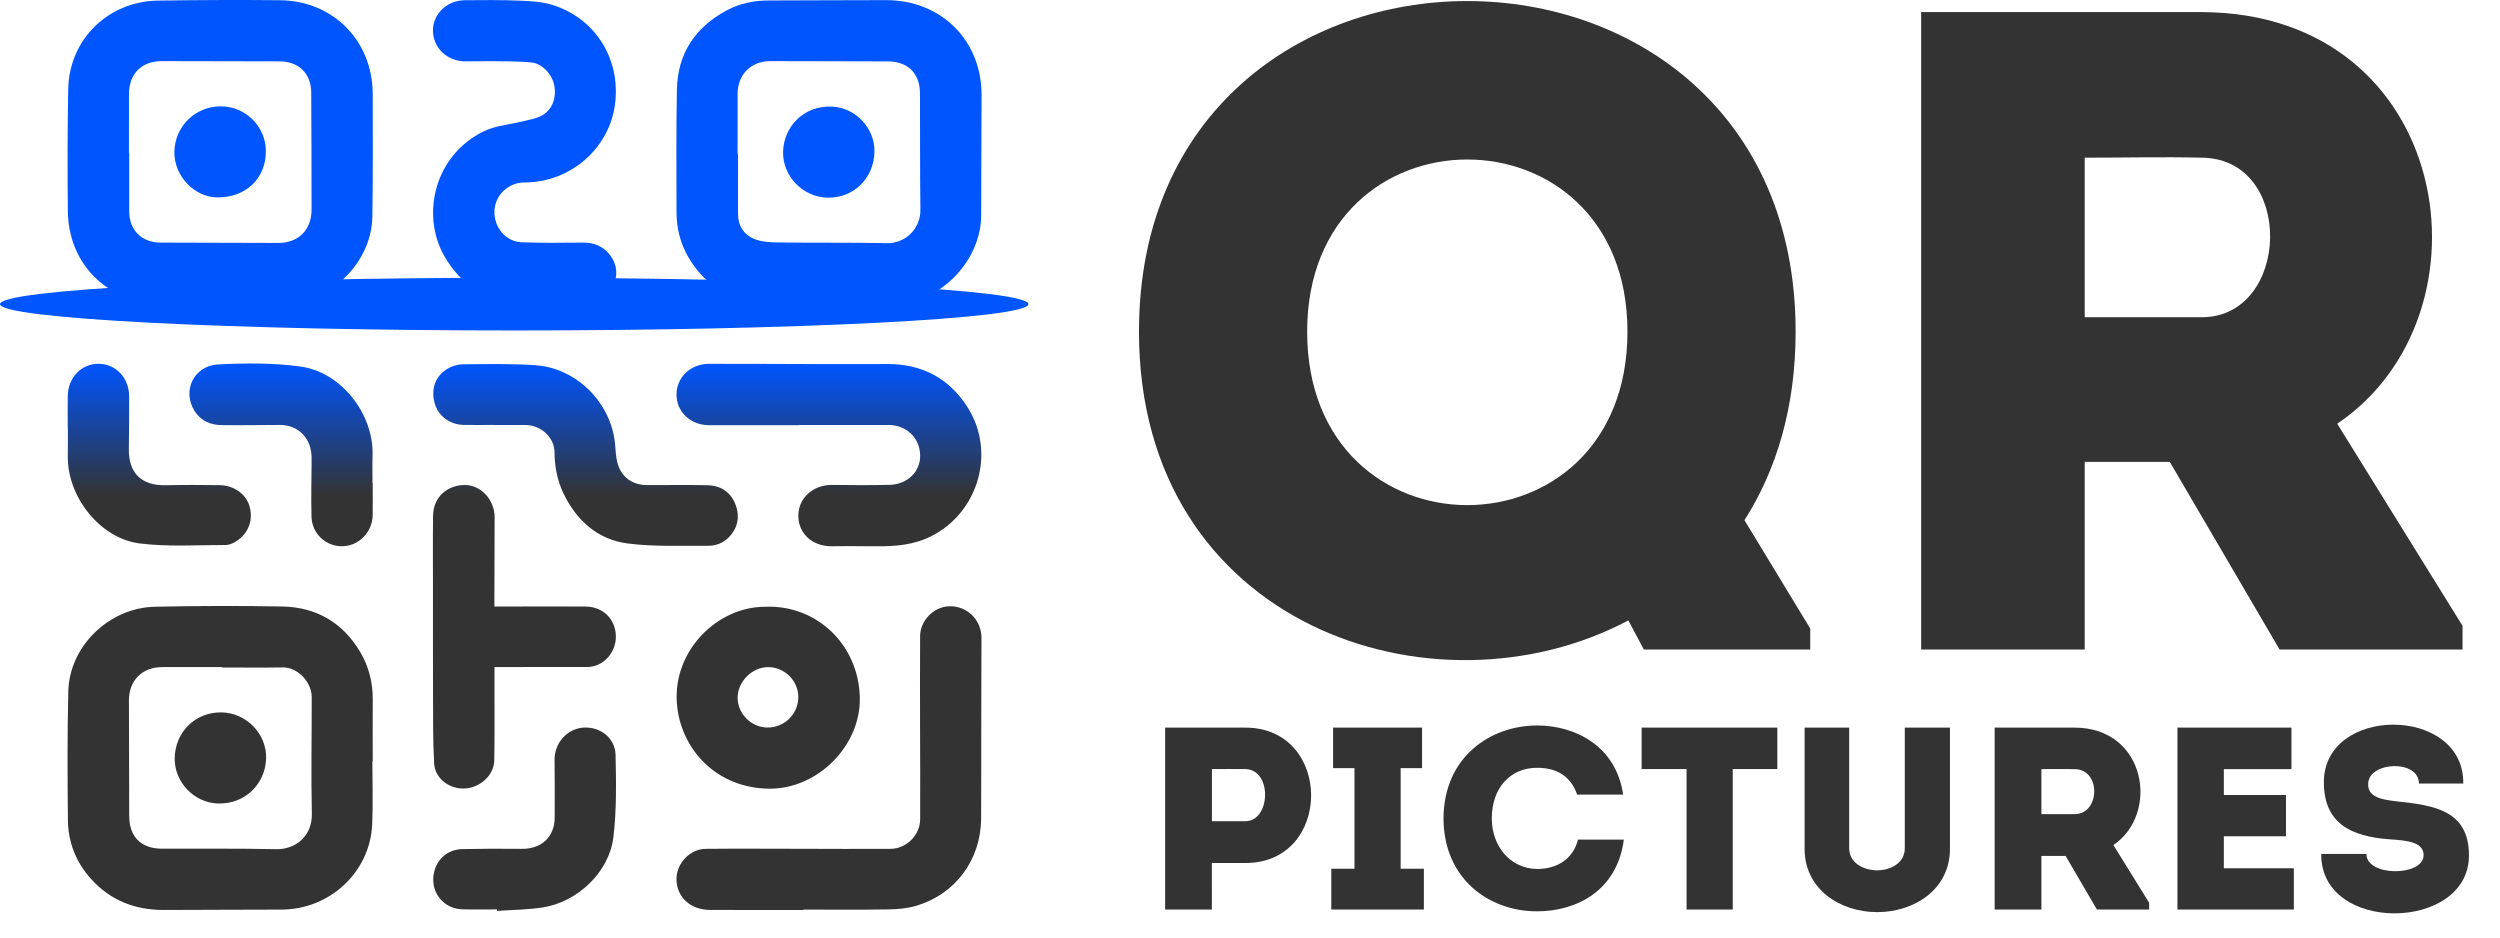
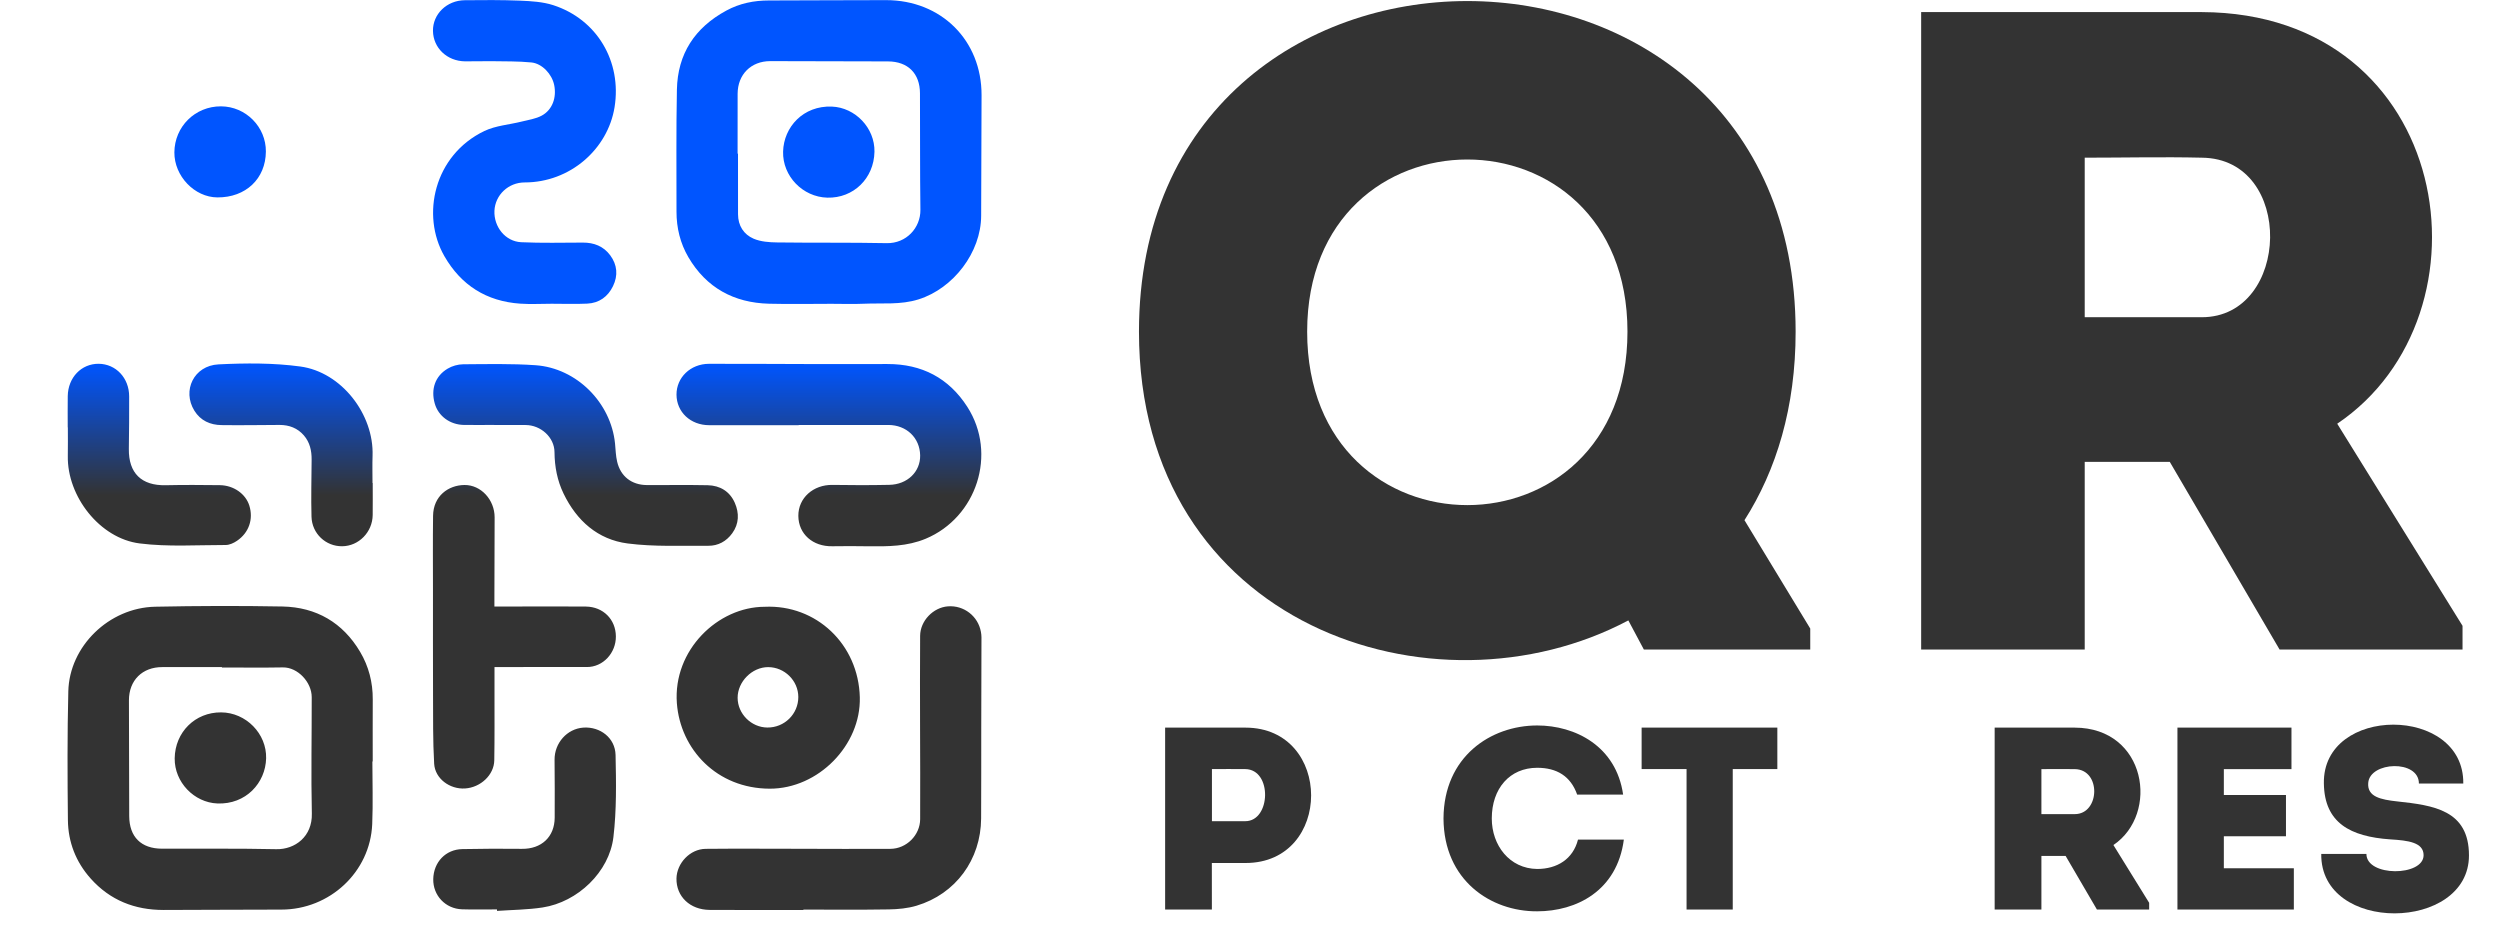
<svg xmlns="http://www.w3.org/2000/svg" width="100%" height="100%" viewBox="0 0 80 30" version="1.1" xml:space="preserve" style="fill-rule:evenodd;clip-rule:evenodd;stroke-linejoin:round;stroke-miterlimit:1.414;">
  <path d="M57.928,20.784l0,-0.67l-2.105,-3.468c1.022,-1.603 1.637,-3.613 1.637,-6.032c0,-14.107 -21.013,-14.107 -21.013,0c0,9.414 9.452,12.533 15.66,9.239l0.497,0.933l5.324,0l0,-0.002Zm-16.099,-10.172c0,-7.344 10.25,-7.344 10.25,0c0,7.402 -10.25,7.402 -10.25,0Z" style="fill:#333;fill-rule:nonzero;" />
  <path d="M74.791,13.559c5.181,-3.494 3.717,-13.142 -4.332,-13.172c-2.987,0 -6.028,0 -8.982,0c0,6.818 0,13.609 0,20.397c1.695,0 3.481,0 5.234,0l0,-6.004l2.722,0l3.513,6.004l5.855,0l0,-0.758l-4.01,-6.467Zm-4.332,-3.408l-3.748,0c0,-1.635 0,-3.442 0,-5.105c1.23,0 2.518,-0.03 3.748,0c2.986,0.028 2.84,5.105 -0.001,5.105Z" style="fill:#333;fill-rule:nonzero;" />
  <path d="M38.78,29.106l-0.001,-1.49l1.079,0c2.797,0 2.797,-4.325 0,-4.332c-0.862,0 -1.73,0 -2.574,0c0,1.945 0,3.883 0,5.822c0.493,0 0.995,0 1.495,0Zm1.07,-2.828l-1.068,0c0,-0.475 0,-1.189 0,-1.667c0.342,0 0.717,-0.006 1.068,0c0.868,0.011 0.819,1.667 0,1.667Z" style="fill:#333;fill-rule:nonzero;" />
-   <path d="M44.821,27.799l0,-3.219l0.685,0c0,-0.5 0,-0.807 0,-1.296c-0.951,0 -1.896,0 -2.847,0c0,0.491 0,0.796 0,1.296l0.684,0l0,3.219l-0.742,0c0,0.491 0,0.8 0,1.307c0.993,0 1.968,0 2.963,0c0,-0.507 0,-0.816 0,-1.307l-0.743,0Z" style="fill:#333;fill-rule:nonzero;" />
  <path d="M46.192,26.192c0.01,1.979 1.511,2.978 2.998,2.97c1.248,0 2.557,-0.649 2.773,-2.295c-0.507,0 -0.969,0 -1.467,0c-0.159,0.625 -0.67,0.94 -1.306,0.94c-0.886,-0.01 -1.453,-0.757 -1.453,-1.615c0,-0.965 0.578,-1.623 1.453,-1.623c0.627,0 1.071,0.267 1.279,0.858c0.509,0 0.962,0 1.471,0c-0.223,-1.554 -1.536,-2.212 -2.748,-2.212c-1.489,0 -2.992,0.998 -3,2.977Z" style="fill:#333;fill-rule:nonzero;" />
  <path d="M53.97,24.612l0,4.492c0.493,0 0.984,0 1.478,0l0,-4.493l1.427,0c0,-0.449 0,-0.889 0,-1.327l-4.343,0c0,0.44 0,0.878 0,1.327l1.438,0Z" style="fill:#333;fill-rule:nonzero;" />
-   <path d="M60.069,27.85c-0.433,0 -0.895,-0.234 -0.895,-0.707l0,-3.859c-0.468,0 -0.958,0 -1.427,0l0,3.883c0,1.281 1.128,2.021 2.322,2.021c1.203,0 2.329,-0.74 2.329,-2.021l0,-3.883c-0.469,0 -0.969,0 -1.445,0l0,3.859c0,0.473 -0.451,0.707 -0.884,0.707Z" style="fill:#333;fill-rule:nonzero;" />
  <path d="M67.629,27.041c1.478,-0.996 1.061,-3.75 -1.237,-3.757c-0.851,0 -1.719,0 -2.563,0c0,1.945 0,3.883 0,5.822c0.484,0 0.995,0 1.496,0l0,-1.716l0.775,0l1.002,1.716l1.671,0l0,-0.216l-1.144,-1.849Zm-1.237,-0.989l-1.067,0c0,-0.467 0,-0.965 0,-1.44c0.35,0 0.717,-0.007 1.067,0c0.853,0.01 0.809,1.44 0,1.44Z" style="fill:#333;fill-rule:nonzero;" />
  <path d="M73.327,23.284c-1.371,0 -2.297,0 -3.649,0c0,1.928 0,3.873 0,5.822c1.352,0 2.354,0 3.725,0c0,-0.442 0,-0.89 0,-1.321c-0.878,0 -1.378,0 -2.24,0c0,-0.349 0,-0.684 0,-1.025l1.988,0c0,-0.44 0,-0.882 0,-1.32l-1.988,0l0,-0.827c0.862,0 1.295,0 2.164,0c0,-0.45 0,-0.898 0,-1.329Z" style="fill:#333;fill-rule:nonzero;" />
  <path d="M75.725,27.325c-0.51,0 -0.945,0 -1.445,0c-0.034,2.563 4.727,2.494 4.727,0.049c0,-1.454 -1.136,-1.603 -2.298,-1.729c-0.526,-0.058 -0.961,-0.148 -0.926,-0.59c0.049,-0.689 1.622,-0.756 1.622,0.018c0.509,0 0.894,0 1.42,0c0.032,-2.512 -4.512,-2.512 -4.461,0c0.018,1.264 0.851,1.698 2.123,1.787c0.585,0.034 1.068,0.1 1.068,0.507c0,0.681 -1.83,0.698 -1.83,-0.042Z" style="fill:#333;fill-rule:nonzero;" />
  <path d="M15.903,29.101c-0.372,0 -0.745,0.009 -1.116,-0.003c-0.534,-0.017 -0.933,-0.444 -0.923,-0.967c0.011,-0.542 0.396,-0.95 0.931,-0.96c0.635,-0.013 1.27,-0.016 1.905,-0.008c0.623,0.008 1.046,-0.38 1.05,-0.996c0.003,-0.617 0.002,-1.235 -0.004,-1.852c-0.006,-0.538 0.401,-0.997 0.924,-1.032c0.535,-0.035 1.015,0.329 1.028,0.876c0.019,0.877 0.034,1.762 -0.069,2.63c-0.133,1.116 -1.147,2.078 -2.266,2.25c-0.48,0.073 -0.971,0.076 -1.458,0.11c-0.001,-0.016 -0.002,-0.032 -0.002,-0.048Zm9.805,0.018c-1.001,0 -2,0.005 -3,-0.002c-0.63,-0.005 -1.07,-0.431 -1.061,-1.004c0.009,-0.493 0.435,-0.944 0.933,-0.95c0.985,-0.01 1.971,-0.003 2.956,-0.002c0.986,0.001 1.971,0.009 2.957,0.002c0.514,-0.003 0.949,-0.438 0.952,-0.949c0.007,-0.989 -0.002,-1.977 -0.003,-2.965c-0.001,-0.967 -0.006,-1.934 0.002,-2.901c0.003,-0.483 0.419,-0.91 0.89,-0.945c0.51,-0.039 0.965,0.314 1.055,0.816c0.01,0.057 0.018,0.115 0.018,0.173c-0.001,0.974 -0.005,1.948 -0.007,2.921c-0.002,0.959 0.002,1.919 -0.004,2.878c-0.008,1.316 -0.815,2.417 -2.068,2.792c-0.282,0.084 -0.588,0.113 -0.884,0.118c-0.912,0.015 -1.824,0.006 -2.736,0.006c0,0.004 0,0.008 0,0.012Zm-13.792,-4.753c0,0.668 0.023,1.338 -0.005,2.006c-0.065,1.533 -1.36,2.735 -2.909,2.735c-1.256,0 -2.512,0.01 -3.767,0.012c-0.923,0.001 -1.714,-0.311 -2.334,-1.006c-0.475,-0.533 -0.721,-1.167 -0.728,-1.871c-0.015,-1.373 -0.021,-2.748 0.013,-4.121c0.035,-1.443 1.303,-2.674 2.778,-2.706c1.357,-0.028 2.717,-0.033 4.074,-0.007c1.086,0.021 1.935,0.519 2.487,1.453c0.273,0.46 0.407,0.976 0.403,1.52c-0.004,0.662 -0.001,1.323 -0.001,1.985c-0.004,0 -0.007,0 -0.011,0Zm-4.815,-3.006c0,-0.005 0,-0.009 0,-0.013c-0.635,0 -1.27,0.001 -1.905,0c-0.64,-0.002 -1.07,0.421 -1.07,1.062c0.001,1.236 0.004,2.471 0.009,3.707c0.003,0.664 0.381,1.04 1.047,1.042c1.219,0.004 2.439,-0.011 3.658,0.016c0.6,0.013 1.157,-0.405 1.139,-1.139c-0.028,-1.242 -0.002,-2.485 -0.004,-3.727c0,-0.479 -0.45,-0.96 -0.925,-0.951c-0.65,0.012 -1.299,0.003 -1.949,0.003Zm-1.511,2.907c0.011,-0.839 0.655,-1.477 1.486,-1.471c0.796,0.005 1.461,0.682 1.44,1.472c-0.021,0.787 -0.648,1.479 -1.56,1.443c-0.744,-0.03 -1.375,-0.68 -1.366,-1.444Zm18.88,-4.85c1.645,-0.077 3.002,1.196 3.044,2.897c0.039,1.528 -1.326,2.927 -2.884,2.924c-1.693,-0.005 -2.858,-1.26 -2.97,-2.733c-0.128,-1.7 1.311,-3.087 2.81,-3.088Zm-8.649,-0.009c0.314,0 0.604,-0.001 0.894,0c0.678,0 1.357,-0.005 2.035,0.002c0.55,0.007 0.954,0.409 0.958,0.954c0.005,0.525 -0.406,0.985 -0.932,0.981c-0.89,-0.007 -1.78,0.001 -2.671,0.002c-0.085,0 -0.171,0 -0.281,0c0,0.3 0.001,0.574 0,0.848c-0.001,0.712 0.005,1.424 -0.007,2.136c-0.008,0.467 -0.438,0.869 -0.936,0.9c-0.486,0.031 -0.96,-0.313 -0.988,-0.792c-0.043,-0.739 -0.032,-1.48 -0.036,-2.221c-0.004,-1.111 -0.002,-2.223 -0.002,-3.334c0,-0.792 -0.007,-1.584 0.003,-2.375c0.007,-0.638 0.489,-0.984 1.004,-0.989c0.53,-0.006 0.966,0.474 0.966,1.035c-0.001,0.835 -0.005,1.671 -0.007,2.506c-0.001,0.107 0,0.214 0,0.347Zm9.725,2.896c-0.001,-0.521 -0.438,-0.955 -0.965,-0.956c-0.515,-0.001 -0.979,0.466 -0.977,0.983c0.002,0.511 0.436,0.945 0.949,0.95c0.548,0.006 0.993,-0.432 0.993,-0.977Zm0.012,-8.698c-0.956,0 -1.912,0.002 -2.868,0c-0.595,-0.002 -1.039,-0.421 -1.042,-0.977c-0.003,-0.547 0.446,-0.985 1.036,-0.987c1.101,-0.003 2.204,0.006 3.305,0.008c0.803,0.001 1.606,0.001 2.408,-0.001c1.101,-0.003 1.964,0.447 2.556,1.368c0.971,1.511 0.296,3.542 -1.33,4.222c-0.591,0.247 -1.207,0.249 -1.828,0.242c-0.387,-0.004 -0.774,-0.01 -1.16,-0.001c-0.624,0.013 -1.083,-0.391 -1.088,-0.97c-0.005,-0.574 0.477,-1.003 1.093,-0.993c0.605,0.01 1.211,0.011 1.817,-0.002c0.581,-0.011 0.998,-0.421 0.988,-0.944c-0.011,-0.561 -0.436,-0.97 -1.018,-0.972c-0.956,-0.003 -1.912,0 -2.869,0c0,0.002 0,0.005 0,0.007Zm-13.631,1.85c0,0.341 0.003,0.683 -0.001,1.024c-0.006,0.548 -0.446,0.996 -0.978,1c-0.522,0.005 -0.965,-0.403 -0.98,-0.945c-0.017,-0.609 0,-1.22 0.004,-1.83c0.002,-0.285 -0.057,-0.55 -0.247,-0.771c-0.203,-0.235 -0.47,-0.336 -0.777,-0.336c-0.62,0.002 -1.241,0.014 -1.861,0.005c-0.36,-0.005 -0.669,-0.141 -0.867,-0.461c-0.398,-0.643 -0.016,-1.443 0.772,-1.482c0.87,-0.043 1.757,-0.049 2.618,0.068c1.32,0.179 2.359,1.533 2.312,2.856c-0.01,0.29 -0.002,0.581 -0.002,0.872c0.003,0 0.005,0 0.007,0Zm3.886,-1.858c-0.321,0 -0.643,0.004 -0.964,0c-0.449,-0.006 -0.823,-0.282 -0.937,-0.686c-0.13,-0.458 0.012,-0.877 0.412,-1.115c0.143,-0.086 0.329,-0.139 0.496,-0.14c0.773,-0.005 1.55,-0.024 2.32,0.03c1.316,0.094 2.41,1.2 2.541,2.505c0.019,0.196 0.023,0.395 0.068,0.584c0.111,0.47 0.464,0.742 0.949,0.746c0.65,0.004 1.3,-0.009 1.949,0.005c0.395,0.009 0.706,0.198 0.867,0.564c0.144,0.33 0.138,0.669 -0.083,0.974c-0.186,0.257 -0.451,0.403 -0.767,0.4c-0.86,-0.008 -1.73,0.036 -2.578,-0.074c-0.956,-0.124 -1.632,-0.728 -2.051,-1.594c-0.202,-0.417 -0.287,-0.86 -0.291,-1.328c-0.003,-0.477 -0.441,-0.867 -0.924,-0.868c-0.336,0 -0.672,0 -1.007,0c0,-0.001 0,-0.002 0,-0.003Zm-13.646,0.079c0,-0.335 -0.004,-0.669 0.001,-1.002c0.009,-0.595 0.436,-1.038 0.989,-1.034c0.552,0.005 0.976,0.454 0.976,1.044c0.001,0.559 -0.001,1.119 -0.01,1.678c-0.011,0.778 0.404,1.182 1.183,1.164c0.576,-0.013 1.153,-0.009 1.729,-0.002c0.443,0.006 0.826,0.279 0.943,0.653c0.135,0.432 -0.01,0.868 -0.395,1.128c-0.104,0.071 -0.24,0.134 -0.362,0.134c-0.917,-0.001 -1.844,0.064 -2.749,-0.05c-1.281,-0.16 -2.326,-1.51 -2.302,-2.798c0.006,-0.305 0.001,-0.611 0.001,-0.916c-0.001,0.001 -0.003,0.001 -0.004,0.001Z" style="fill:url(#_Linear1);fill-rule:nonzero;" />
  <path d="M27.983,4.856c-0.017,0.853 -0.671,1.49 -1.508,1.469c-0.789,-0.02 -1.437,-0.691 -1.416,-1.474c0.021,-0.788 0.647,-1.477 1.562,-1.44c0.747,0.03 1.376,0.683 1.362,1.445Z" style="fill:#05f;fill-rule:nonzero;" />
  <path d="M8.508,4.851c-0.007,0.869 -0.645,1.472 -1.551,1.466c-0.733,-0.004 -1.383,-0.684 -1.377,-1.442c0.006,-0.825 0.665,-1.476 1.492,-1.472c0.793,0.003 1.443,0.659 1.436,1.448Z" style="fill:#05f;fill-rule:nonzero;" />
  <path d="M26.604,9.722c-0.665,0 -1.33,0.014 -1.994,-0.003c-1.126,-0.029 -2.008,-0.511 -2.581,-1.487c-0.261,-0.445 -0.382,-0.941 -0.381,-1.46c0.001,-1.302 -0.013,-2.604 0.013,-3.905c0.023,-1.142 0.571,-1.981 1.581,-2.528c0.429,-0.233 0.884,-0.324 1.366,-0.324c1.249,-0.002 2.498,-0.011 3.746,-0.011c1.768,0.001 3.059,1.288 3.056,3.042c-0.002,1.287 -0.009,2.573 -0.013,3.86c-0.004,1.167 -0.886,2.323 -2.004,2.674c-0.575,0.181 -1.157,0.113 -1.738,0.139c-0.349,0.016 -0.701,0.003 -1.051,0.003Zm-3.001,-4.804c0.005,0 0.009,0 0.013,0c0,0.646 -0.001,1.293 0.001,1.94c0.001,0.363 0.182,0.644 0.498,0.78c0.229,0.098 0.504,0.117 0.759,0.12c1.168,0.016 2.336,-0.001 3.503,0.023c0.622,0.012 1.083,-0.489 1.076,-1.067c-0.016,-1.243 -0.008,-2.486 -0.014,-3.729c-0.002,-0.636 -0.386,-1.018 -1.024,-1.02c-1.256,-0.006 -2.511,-0.009 -3.767,-0.009c-0.616,0 -1.042,0.428 -1.044,1.043c-0.003,0.64 -0.001,1.279 -0.001,1.919Z" style="fill:#05f;fill-rule:nonzero;" />
-   <path d="M7.069,9.722c-0.621,0 -1.241,0.001 -1.862,0c-1.731,0 -3.017,-1.244 -3.036,-2.965c-0.015,-1.301 -0.011,-2.603 0.012,-3.903c0.029,-1.59 1.271,-2.811 2.875,-2.835c1.299,-0.019 2.599,-0.025 3.897,-0.012c1.711,0.017 2.971,1.301 2.972,3.01c0.001,1.301 0.008,2.602 -0.011,3.903c-0.022,1.51 -1.374,2.802 -2.876,2.795c-0.657,-0.002 -1.314,0 -1.971,0c0,0.002 0,0.005 0,0.007Zm-2.943,-4.829c0.003,0 0.006,0 0.009,0c0,0.625 -0.002,1.25 0,1.875c0.003,0.599 0.397,0.992 1.004,0.995c1.255,0.006 2.511,0.01 3.766,0.011c0.647,0 1.066,-0.42 1.065,-1.068c0,-1.25 -0.004,-2.5 -0.011,-3.75c-0.003,-0.601 -0.4,-0.99 -1.006,-0.992c-1.256,-0.004 -2.512,-0.007 -3.768,-0.008c-0.657,-0.001 -1.057,0.401 -1.058,1.061c-0.002,0.625 -0.001,1.251 -0.001,1.876Z" style="fill:#05f;fill-rule:nonzero;" />
  <path d="M17.653,9.72c-0.335,0 -0.673,0.02 -1.007,-0.003c-1.078,-0.075 -1.89,-0.587 -2.426,-1.52c-0.752,-1.31 -0.333,-3.231 1.28,-4.005c0.364,-0.174 0.798,-0.202 1.199,-0.303c0.215,-0.054 0.446,-0.086 0.636,-0.189c0.342,-0.185 0.481,-0.578 0.399,-0.979c-0.071,-0.348 -0.385,-0.69 -0.733,-0.723c-0.419,-0.041 -0.844,-0.033 -1.266,-0.04c-0.285,-0.004 -0.57,0.008 -0.854,0.005c-0.576,-0.007 -1.018,-0.429 -1.026,-0.974c-0.008,-0.535 0.439,-0.976 1.018,-0.982c0.591,-0.007 1.183,-0.01 1.773,0.014c0.354,0.015 0.721,0.036 1.054,0.143c1.409,0.454 2.201,1.81 1.966,3.266c-0.217,1.343 -1.424,2.408 -2.877,2.408c-0.519,0 -0.943,0.399 -0.967,0.906c-0.023,0.514 0.348,0.983 0.858,1.007c0.655,0.03 1.313,0.014 1.97,0.012c0.358,-0.002 0.66,0.116 0.876,0.405c0.228,0.307 0.255,0.647 0.091,0.987c-0.163,0.339 -0.445,0.543 -0.825,0.561c-0.379,0.018 -0.759,0.004 -1.139,0.004Z" style="fill:#05f;fill-rule:nonzero;" />
-   <path d="M16.455,10.575c9.088,0 16.455,-0.378 16.455,-0.843c0,-0.466 -7.367,-0.844 -16.455,-0.844c-9.088,0 -16.455,0.378 -16.455,0.844c0,0.465 7.367,0.843 16.455,0.843Z" style="fill:#05f;fill-rule:nonzero;" />
  <defs>
    <linearGradient id="_Linear1" x1="0" y1="0" x2="1" y2="0" gradientUnits="userSpaceOnUse" gradientTransform="matrix(1.07264e-15,17.517,-17.517,1.07264e-15,16.784,11.632)">
      <stop offset="0" style="stop-color:#05f;stop-opacity:1" />
      <stop offset="0.24" style="stop-color:#333;stop-opacity:1" />
      <stop offset="1" style="stop-color:#333;stop-opacity:1" />
    </linearGradient>
  </defs>
</svg>